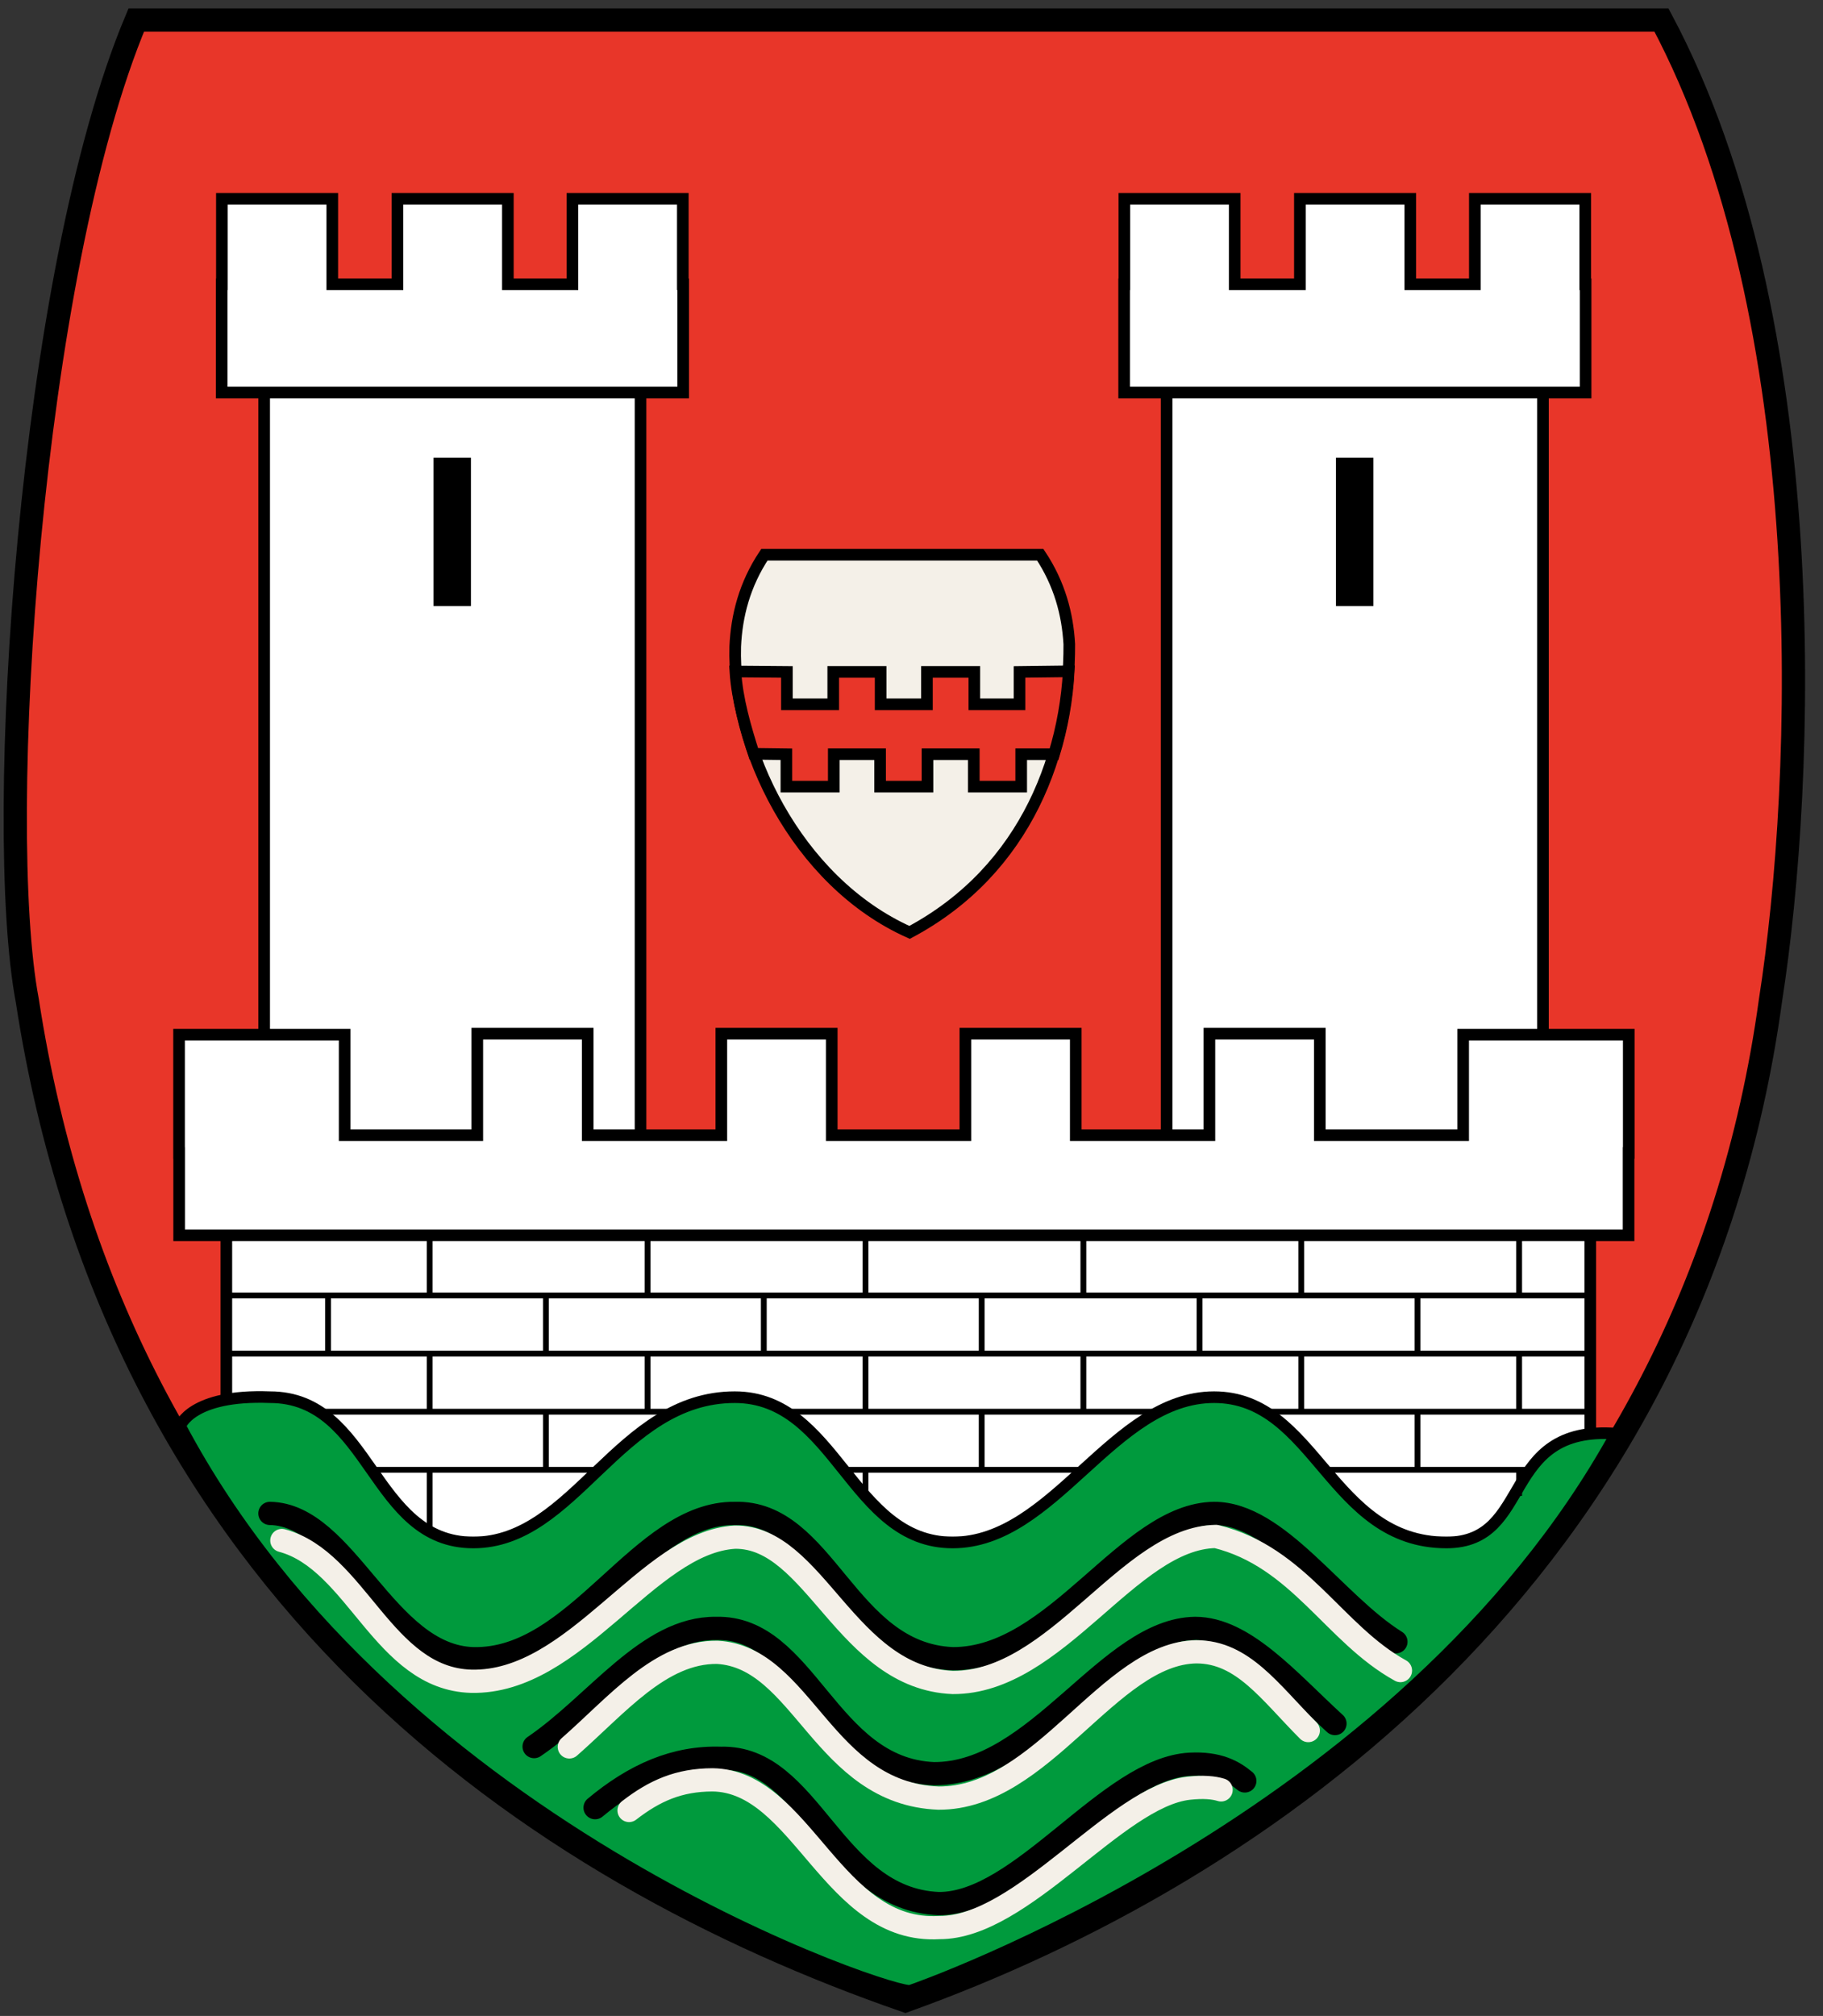
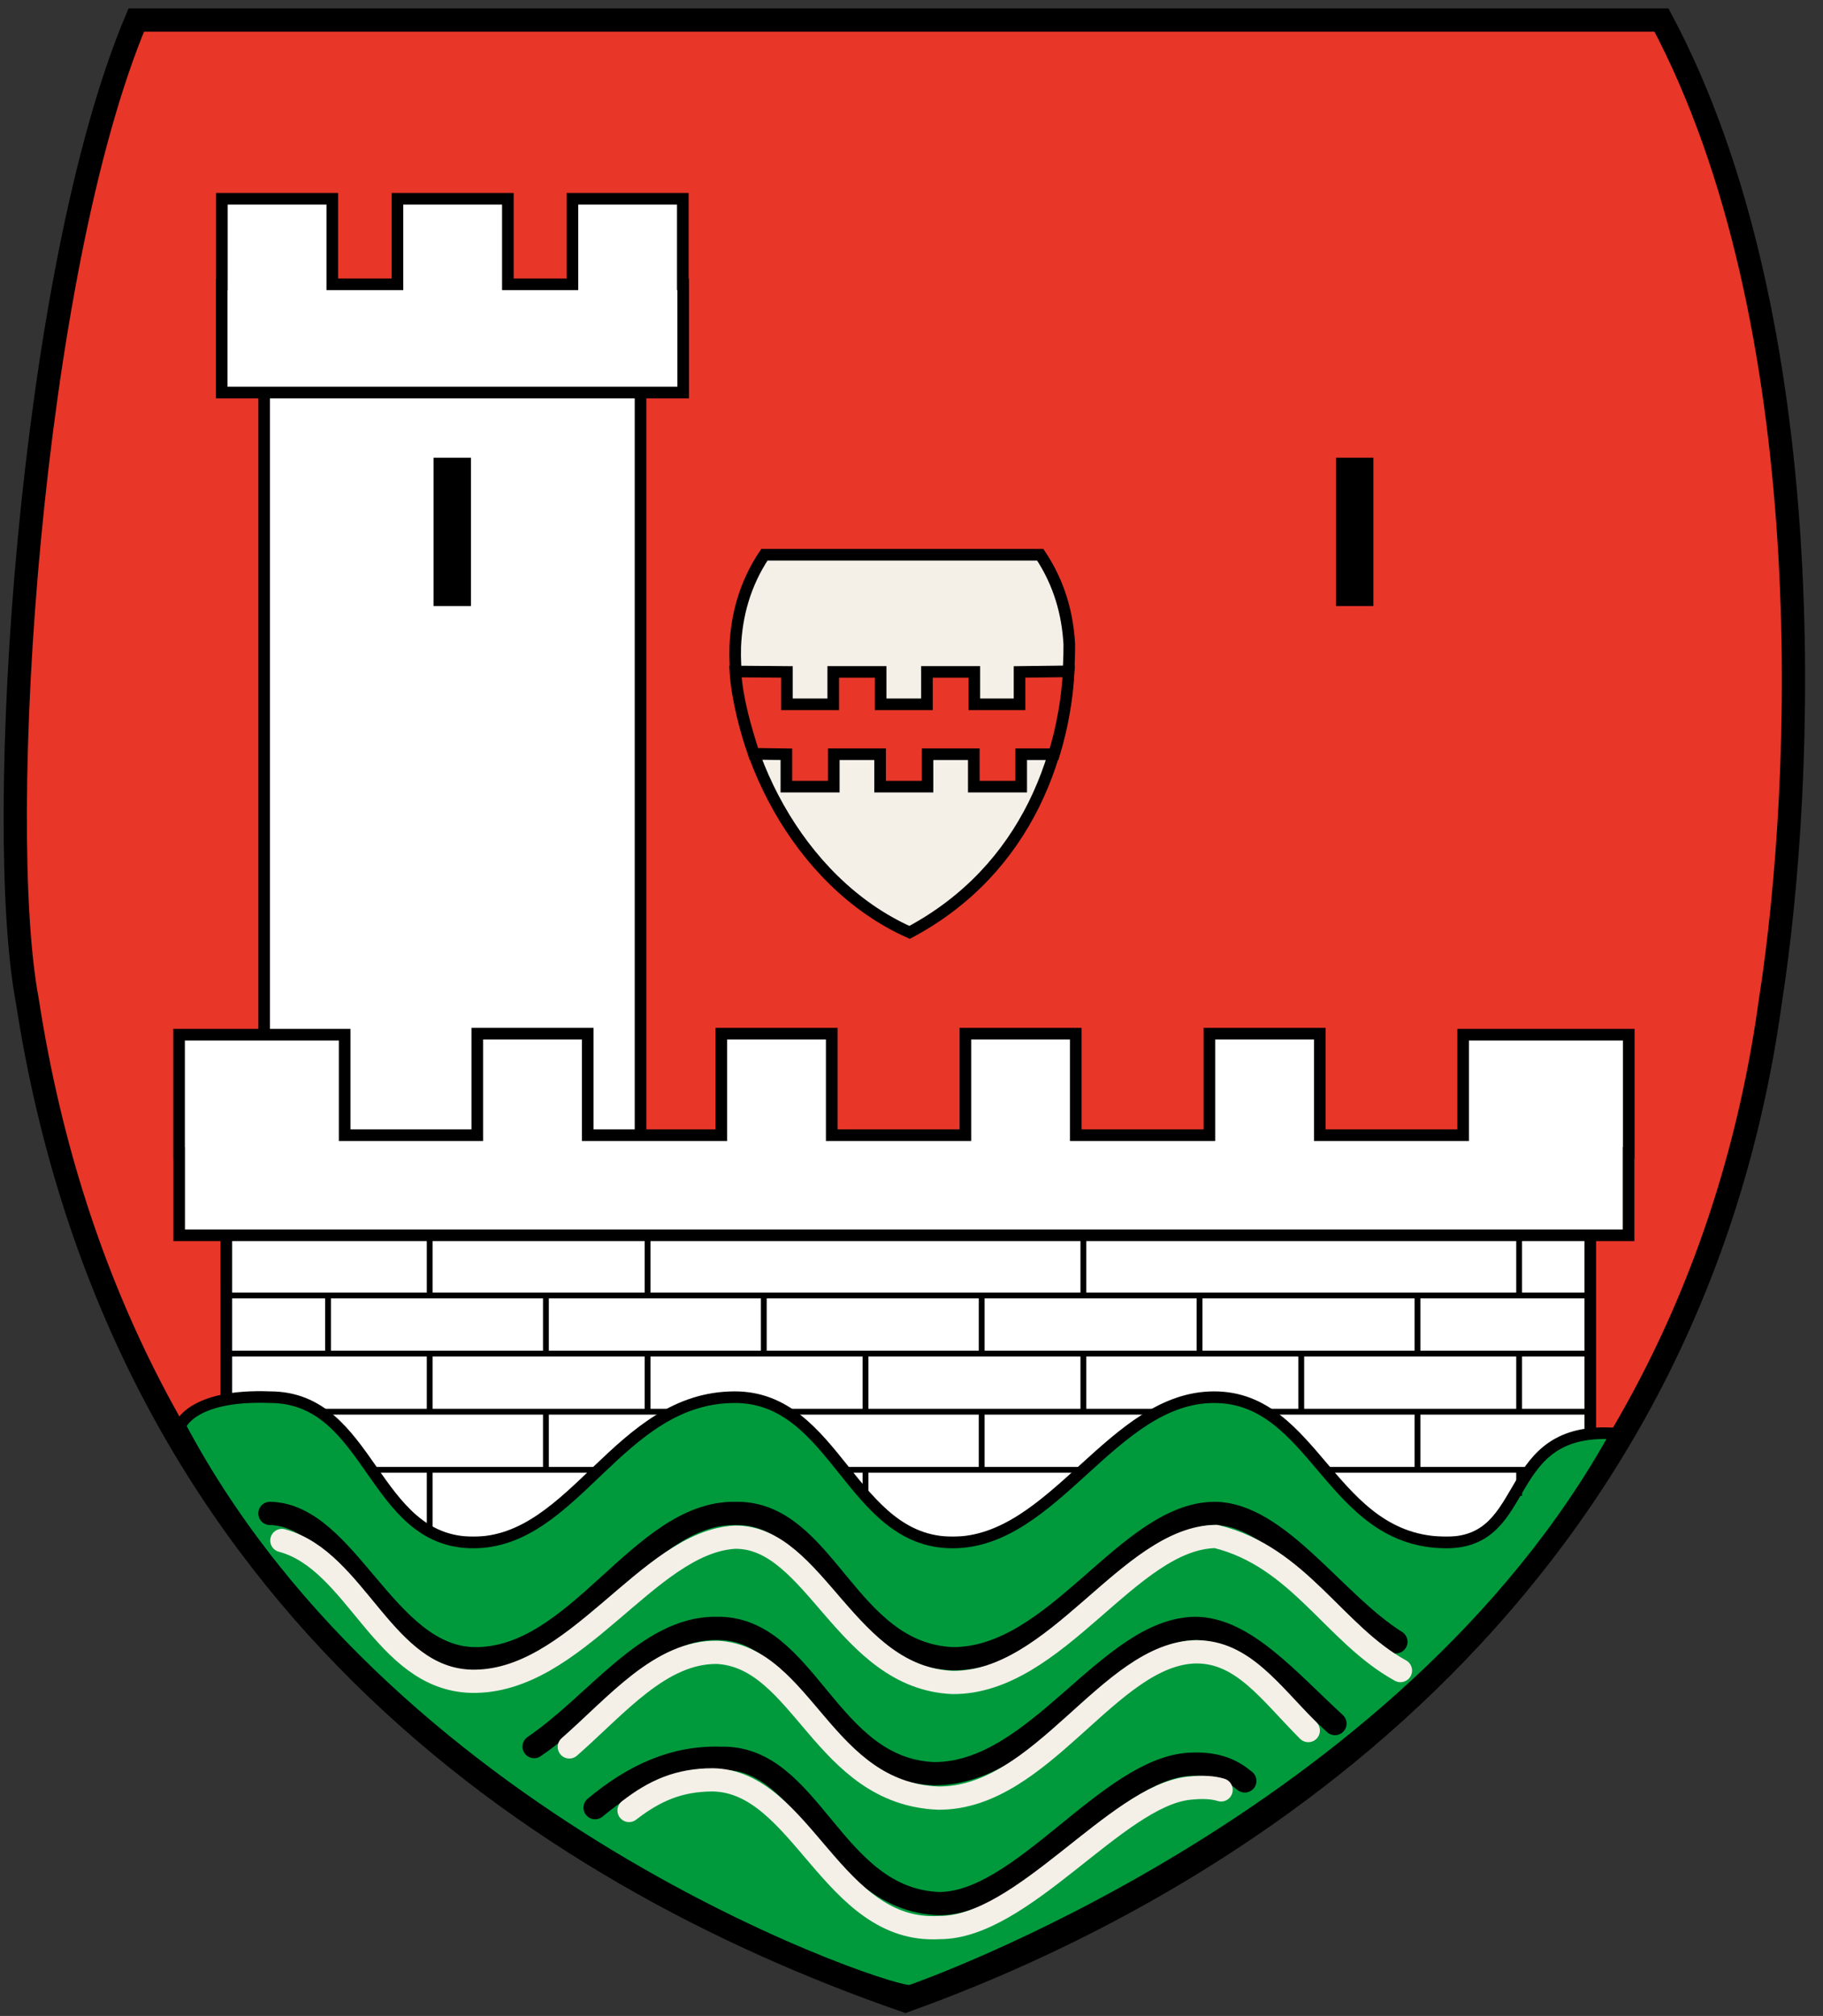
<svg xmlns="http://www.w3.org/2000/svg" height="555" width="502" version="1.0">
  <rect width="100%" height="100%" fill="#333333" stroke="none" />
  <defs>
    <style type="text/css">.fil8 {fill:none;fill-rule:nonzero}
    .fil0 {fill:black;fill-rule:nonzero}
    .fil7 {fill:white;fill-rule:nonzero}
    .fil1 {fill:#000099;fill-rule:nonzero}
    .fil6 {fill:#660000;fill-rule:nonzero}
    .fil4 {fill:#8A8A01;fill-rule:nonzero}
    .fil3 {fill:#939301;fill-rule:nonzero}
    .fil5 {fill:red;fill-rule:nonzero}
    .fil2 {fill:#FFCC00;fill-rule:nonzero}</style>
    <style type="text/css">.str4 {stroke:black;stroke-width:1.138}
    .str3 {stroke:black;stroke-width:1.138}
    .str2 {stroke:black;stroke-width:1.138}
    .str8 {stroke:black;stroke-width:1.138}
    .str6 {stroke:black;stroke-width:1.138}
    .str5 {stroke:black;stroke-width:1.139}
    .str7 {stroke:black;stroke-width:1.139}
    .str1 {stroke:black;stroke-width:1.139}
    .str0 {stroke:black;stroke-width:2.407}
    .fil0 {fill:#0000DC}
    .fil2 {fill:red}
    .fil1 {fill:#FFF000}
    .fil4 {fill:#FFF020}
    .fil3 {fill:#FFF02D}
    .fil5 {fill:black;fill-rule:nonzero}</style>
    <style type="text/css">.str4 {stroke:black;stroke-width:1.138}
    .str3 {stroke:black;stroke-width:1.138}
    .str2 {stroke:black;stroke-width:1.138}
    .str8 {stroke:black;stroke-width:1.138}
    .str6 {stroke:black;stroke-width:1.138}
    .str5 {stroke:black;stroke-width:1.139}
    .str7 {stroke:black;stroke-width:1.139}
    .str1 {stroke:black;stroke-width:1.139}
    .str0 {stroke:black;stroke-width:2.407}
    .fil0 {fill:#0000DC}
    .fil2 {fill:red}
    .fil1 {fill:#FFF000}
    .fil4 {fill:#FFF020}
    .fil3 {fill:#FFF02D}
    .fil5 {fill:black;fill-rule:nonzero}</style>
    <style type="text/css">.str4 {stroke:black;stroke-width:1.138}
    .str3 {stroke:black;stroke-width:1.138}
    .str2 {stroke:black;stroke-width:1.138}
    .str8 {stroke:black;stroke-width:1.138}
    .str6 {stroke:black;stroke-width:1.138}
    .str5 {stroke:black;stroke-width:1.139}
    .str7 {stroke:black;stroke-width:1.139}
    .str1 {stroke:black;stroke-width:1.139}
    .str0 {stroke:black;stroke-width:2.407}
    .fil0 {fill:#0000DC}
    .fil2 {fill:red}
    .fil1 {fill:#FFF000}
    .fil4 {fill:#FFF020}
    .fil3 {fill:#FFF02D}
    .fil5 {fill:black;fill-rule:nonzero}</style>
    <style type="text/css">.fil8 {fill:none;fill-rule:nonzero}
    .fil0 {fill:black;fill-rule:nonzero}
    .fil7 {fill:white;fill-rule:nonzero}
    .fil1 {fill:#000099;fill-rule:nonzero}
    .fil6 {fill:#660000;fill-rule:nonzero}
    .fil4 {fill:#8A8A01;fill-rule:nonzero}
    .fil3 {fill:#939301;fill-rule:nonzero}
    .fil5 {fill:red;fill-rule:nonzero}
    .fil2 {fill:#FFCC00;fill-rule:nonzero}</style>
    <style type="text/css">.str4 {stroke:black;stroke-width:1.138}
    .str3 {stroke:black;stroke-width:1.138}
    .str2 {stroke:black;stroke-width:1.138}
    .str8 {stroke:black;stroke-width:1.138}
    .str6 {stroke:black;stroke-width:1.138}
    .str5 {stroke:black;stroke-width:1.139}
    .str7 {stroke:black;stroke-width:1.139}
    .str1 {stroke:black;stroke-width:1.139}
    .str0 {stroke:black;stroke-width:2.407}
    .fil0 {fill:#0000DC}
    .fil2 {fill:red}
    .fil1 {fill:#FFF000}
    .fil4 {fill:#FFF020}
    .fil3 {fill:#FFF02D}
    .fil5 {fill:black;fill-rule:nonzero}</style>
    <style type="text/css">.fil8 {fill:none;fill-rule:nonzero}
    .fil0 {fill:black;fill-rule:nonzero}
    .fil7 {fill:white;fill-rule:nonzero}
    .fil1 {fill:#000099;fill-rule:nonzero}
    .fil6 {fill:#660000;fill-rule:nonzero}
    .fil4 {fill:#8A8A01;fill-rule:nonzero}
    .fil3 {fill:#939301;fill-rule:nonzero}
    .fil5 {fill:red;fill-rule:nonzero}
    .fil2 {fill:#FFCC00;fill-rule:nonzero}</style>
    <style type="text/css">.str4 {stroke:black;stroke-width:1.138}
    .str3 {stroke:black;stroke-width:1.138}
    .str2 {stroke:black;stroke-width:1.138}
    .str8 {stroke:black;stroke-width:1.138}
    .str6 {stroke:black;stroke-width:1.138}
    .str5 {stroke:black;stroke-width:1.139}
    .str7 {stroke:black;stroke-width:1.139}
    .str1 {stroke:black;stroke-width:1.139}
    .str0 {stroke:black;stroke-width:2.407}
    .fil0 {fill:#0000DC}
    .fil2 {fill:red}
    .fil1 {fill:#FFF000}
    .fil4 {fill:#FFF020}
    .fil3 {fill:#FFF02D}
    .fil5 {fill:black;fill-rule:nonzero}</style>
    <style type="text/css">.fil8 {fill:none;fill-rule:nonzero}
    .fil0 {fill:black;fill-rule:nonzero}
    .fil7 {fill:white;fill-rule:nonzero}
    .fil1 {fill:#000099;fill-rule:nonzero}
    .fil6 {fill:#660000;fill-rule:nonzero}
    .fil4 {fill:#8A8A01;fill-rule:nonzero}
    .fil3 {fill:#939301;fill-rule:nonzero}
    .fil5 {fill:red;fill-rule:nonzero}
    .fil2 {fill:#FFCC00;fill-rule:nonzero}</style>
    <style type="text/css">.str4 {stroke:black;stroke-width:1.138}
    .str3 {stroke:black;stroke-width:1.138}
    .str2 {stroke:black;stroke-width:1.138}
    .str8 {stroke:black;stroke-width:1.138}
    .str6 {stroke:black;stroke-width:1.138}
    .str5 {stroke:black;stroke-width:1.139}
    .str7 {stroke:black;stroke-width:1.139}
    .str1 {stroke:black;stroke-width:1.139}
    .str0 {stroke:black;stroke-width:2.407}
    .fil0 {fill:#0000DC}
    .fil2 {fill:red}
    .fil1 {fill:#FFF000}
    .fil4 {fill:#FFF020}
    .fil3 {fill:#FFF02D}
    .fil5 {fill:black;fill-rule:nonzero}</style>
    <style type="text/css">.fil8 {fill:none;fill-rule:nonzero}
    .fil0 {fill:black;fill-rule:nonzero}
    .fil7 {fill:white;fill-rule:nonzero}
    .fil1 {fill:#000099;fill-rule:nonzero}
    .fil6 {fill:#660000;fill-rule:nonzero}
    .fil4 {fill:#8A8A01;fill-rule:nonzero}
    .fil3 {fill:#939301;fill-rule:nonzero}
    .fil5 {fill:red;fill-rule:nonzero}
    .fil2 {fill:#FFCC00;fill-rule:nonzero}</style>
    <style type="text/css">.fil8 {fill:none;fill-rule:nonzero}
    .fil0 {fill:black;fill-rule:nonzero}
    .fil7 {fill:white;fill-rule:nonzero}
    .fil1 {fill:#000099;fill-rule:nonzero}
    .fil6 {fill:#660000;fill-rule:nonzero}
    .fil4 {fill:#8A8A01;fill-rule:nonzero}
    .fil3 {fill:#939301;fill-rule:nonzero}
    .fil5 {fill:red;fill-rule:nonzero}
    .fil2 {fill:#FFCC00;fill-rule:nonzero}</style>
    <style type="text/css">.str4 {stroke:black;stroke-width:1.138}
    .str3 {stroke:black;stroke-width:1.138}
    .str2 {stroke:black;stroke-width:1.138}
    .str8 {stroke:black;stroke-width:1.138}
    .str6 {stroke:black;stroke-width:1.138}
    .str5 {stroke:black;stroke-width:1.139}
    .str7 {stroke:black;stroke-width:1.139}
    .str1 {stroke:black;stroke-width:1.139}
    .str0 {stroke:black;stroke-width:2.407}
    .fil0 {fill:#0000DC}
    .fil2 {fill:red}
    .fil1 {fill:#FFF000}
    .fil4 {fill:#FFF020}
    .fil3 {fill:#FFF02D}
    .fil5 {fill:black;fill-rule:nonzero}</style>
    <style type="text/css">.fil8 {fill:none;fill-rule:nonzero}
    .fil0 {fill:black;fill-rule:nonzero}
    .fil7 {fill:white;fill-rule:nonzero}
    .fil1 {fill:#000099;fill-rule:nonzero}
    .fil6 {fill:#660000;fill-rule:nonzero}
    .fil4 {fill:#8A8A01;fill-rule:nonzero}
    .fil3 {fill:#939301;fill-rule:nonzero}
    .fil5 {fill:red;fill-rule:nonzero}
    .fil2 {fill:#FFCC00;fill-rule:nonzero}</style>
    <style type="text/css">.str4 {stroke:black;stroke-width:1.138}
    .str3 {stroke:black;stroke-width:1.138}
    .str2 {stroke:black;stroke-width:1.138}
    .str8 {stroke:black;stroke-width:1.138}
    .str6 {stroke:black;stroke-width:1.138}
    .str5 {stroke:black;stroke-width:1.139}
    .str7 {stroke:black;stroke-width:1.139}
    .str1 {stroke:black;stroke-width:1.139}
    .str0 {stroke:black;stroke-width:2.407}
    .fil0 {fill:#0000DC}
    .fil2 {fill:red}
    .fil1 {fill:#FFF000}
    .fil4 {fill:#FFF020}
    .fil3 {fill:#FFF02D}
    .fil5 {fill:black;fill-rule:nonzero}</style>
    <style type="text/css">.str4 {stroke:black;stroke-width:1.138}
    .str3 {stroke:black;stroke-width:1.138}
    .str2 {stroke:black;stroke-width:1.138}
    .str8 {stroke:black;stroke-width:1.138}
    .str6 {stroke:black;stroke-width:1.138}
    .str5 {stroke:black;stroke-width:1.139}
    .str7 {stroke:black;stroke-width:1.139}
    .str1 {stroke:black;stroke-width:1.139}
    .str0 {stroke:black;stroke-width:2.407}
    .fil0 {fill:#0000DC}
    .fil2 {fill:red}
    .fil1 {fill:#FFF000}
    .fil4 {fill:#FFF020}
    .fil3 {fill:#FFF02D}
    .fil5 {fill:black;fill-rule:nonzero}</style>
    <style type="text/css">.str4 {stroke:black;stroke-width:1.138}
    .str3 {stroke:black;stroke-width:1.138}
    .str2 {stroke:black;stroke-width:1.138}
    .str8 {stroke:black;stroke-width:1.138}
    .str6 {stroke:black;stroke-width:1.138}
    .str5 {stroke:black;stroke-width:1.139}
    .str7 {stroke:black;stroke-width:1.139}
    .str1 {stroke:black;stroke-width:1.139}
    .str0 {stroke:black;stroke-width:2.407}
    .fil0 {fill:#0000DC}
    .fil2 {fill:red}
    .fil1 {fill:#FFF000}
    .fil4 {fill:#FFF020}
    .fil3 {fill:#FFF02D}
    .fil5 {fill:black;fill-rule:nonzero}</style>
    <style type="text/css">.fil8 {fill:none;fill-rule:nonzero}
    .fil0 {fill:black;fill-rule:nonzero}
    .fil7 {fill:white;fill-rule:nonzero}
    .fil1 {fill:#000099;fill-rule:nonzero}
    .fil6 {fill:#660000;fill-rule:nonzero}
    .fil4 {fill:#8A8A01;fill-rule:nonzero}
    .fil3 {fill:#939301;fill-rule:nonzero}
    .fil5 {fill:red;fill-rule:nonzero}
    .fil2 {fill:#FFCC00;fill-rule:nonzero}</style>
  </defs>
  <g transform="matrix(0.8,0,0,0.8,-21.672,-4.352)">
    <path stroke-linejoin="miter" d="m73.995,12.334,525,0c55.104,103.51,49.476,260.94,37.5,337.5-27.118,197.01-175,300-297.76,344.11-127.25-44.11-270.93-140.87-302.24-344.11-11.534-60.9,0.942-250.58,37.5-337.5z" fill-rule="evenodd" stroke="#000" stroke-linecap="butt" stroke-miterlimit="4" stroke-dasharray="none" stroke-width="8" fill="#e83629" />
    <g transform="translate(188.002,3.115)">
      <g fill-rule="evenodd" transform="matrix(3.249,0,0,3.195,-708.508,-52.195)">
        <g transform="translate(-57.864,0)" />
      </g>
    </g>
    <path stroke-linejoin="miter" d="m105,411.25,469.48,0,0,107.41-16.322,17.585-441.24,0s-12.435-15.361-11.915-16.028z" stroke-dashoffset="0" stroke="#000" stroke-miterlimit="4" stroke-width="4" fill="#FFF" />
    <path stroke-linejoin="miter" d="m110,491.25,465,0" stroke="#000" stroke-linecap="butt" stroke-miterlimit="4" stroke-dasharray="none" stroke-width="2" fill="none" />
    <path stroke-linejoin="miter" d="m115,511.25,460,0" stroke="#000" stroke-linecap="butt" stroke-miterlimit="4" stroke-dasharray="none" stroke-width="2" fill="none" />
-     <path stroke-linejoin="miter" d="m280,486.25c-40,0-55,50-90,50s-35-50-70-50c-27.213-1.038-30.91,9.95-30.91,9.95,74.417,140.23,249.62,197.16,251.56,194.25,0,0,169.26-58.31,242.73-191.65-40.22-2.98-28.39,37.44-58.38,37.45-40,0-45-50-80-50s-55,50-90,50-40-50-75-50z" fill-rule="evenodd" stroke="#000" stroke-linecap="butt" stroke-miterlimit="4" stroke-dasharray="none" stroke-width="4" fill="#009a3d" />
+     <path stroke-linejoin="miter" d="m280,486.25c-40,0-55,50-90,50s-35-50-70-50c-27.213-1.038-30.91,9.95-30.91,9.95,74.417,140.23,249.62,197.16,251.56,194.25,0,0,169.26-58.31,242.73-191.65-40.22-2.98-28.39,37.44-58.38,37.45-40,0-45-50-80-50s-55,50-90,50-40-50-75-50" fill-rule="evenodd" stroke="#000" stroke-linecap="butt" stroke-miterlimit="4" stroke-dasharray="none" stroke-width="4" fill="#009a3d" />
    <rect stroke-linejoin="miter" stroke-dasharray="none" stroke-dashoffset="0" height="273.31" width="129.55" stroke="#000" stroke-miterlimit="4" y="126.34" x="118.02" stroke-width="3.998" fill="#FFF" />
    <path stroke-linejoin="miter" d="m103.47,73.844,0,29.438-0.062,0,0,37.25,158.84,0,0-37.25-0.125,0,0-29.438-38,0,0,29.438-22.219,0,0-29.438-38,0,0,29.438-22.438,0,0-29.438-38,0z" stroke-dashoffset="0" stroke="#000" stroke-miterlimit="4" stroke-dasharray="none" stroke-width="3.998" fill="#FFF" />
    <rect stroke-linejoin="miter" stroke-dasharray="none" stroke-dashoffset="0" height="47.03" width="8.873" stroke="#000" stroke-miterlimit="4" y="164.96" x="178.32" stroke-width="4" fill="#000" />
    <g stroke-linejoin="miter" transform="translate(310.627,0)" stroke-dashoffset="0" stroke="#000" stroke-dasharray="none" stroke-miterlimit="4">
-       <rect height="273.31" width="129.55" y="126.34" x="118.02" stroke-width="3.998" fill="#FFF" />
-       <path d="m103.47,73.844,0,29.438-0.062,0,0,37.25,158.84,0,0-37.25-0.125,0,0-29.438-38,0,0,29.438-22.219,0,0-29.438-38,0,0,29.438-22.438,0,0-29.438-38,0z" stroke-width="3.998" fill="#FFF" />
      <rect height="47.03" width="8.873" y="164.96" x="178.32" stroke-width="4" fill="#000" />
    </g>
    <path stroke-linejoin="miter" d="m191.38,361.16,0,34.938-45.656,0,0-34.594-57,0,0,40.688,0.031,0,0,28.344,498.91,0,0-28.344,0.062,0,0-40.688-57,0,0,34.594-49.344,0,0-34.938-38,0,0,34.938-46,0,0-34.938-38,0,0,34.938-46,0,0-34.938-38,0,0,34.938-46,0,0-34.938-38,0z" stroke-dashoffset="0" stroke="#000" stroke-miterlimit="4" stroke-dasharray="none" stroke-width="4" fill="#FFF" />
    <g transform="matrix(0.192,0,0,0.192,831.559,467.741)">
      <g transform="translate(188.002,3.115)">
        <g fill-rule="evenodd" transform="matrix(3.249,0,0,3.195,-708.508,-52.195)">
          <g transform="translate(-57.864,0)" />
        </g>
      </g>
      <g stroke-linejoin="miter" transform="translate(-2907.452,-1424.325)" stroke="#000" stroke-miterlimit="4" stroke-dasharray="none" stroke-width="20.826">
        <path d="m87.858,10.823,494.61,0c34.54,51.816,49.03,106.5,52.02,160.24,0.92,190.74-74.87,403.85-286.31,516.6-204.08-91.12-317.82-333.71-312.56-512.36,2.453-55.1,16.783-111.3,52.234-164.48z" fill-rule="evenodd" stroke-linecap="butt" fill="#f4f0e8" />
        <path d="m35.899,220.08c3.167,49.963,17.763,99.614,33.022,147.56l58.391,0.764v58h84.969v-58h83.031v58h84.969v-58h83.031v58h84.969v-58h58.893c14.714-48.238,23.555-98.41,26.296-148.64l-88.158,1.081v58h-81.031v-58h-84.969v58h-83.031v-58h-84.969v58h-83.031v-58z" stroke-dashoffset="0" fill="#e83629" />
      </g>
    </g>
    <path stroke-linejoin="miter" d="m105,451.25,470,0" stroke="#000" stroke-linecap="butt" stroke-miterlimit="4" stroke-dasharray="none" stroke-width="2" fill="none" />
    <path stroke-linejoin="miter" d="m105,471.25,470,0" stroke="#000" stroke-linecap="butt" stroke-miterlimit="4" stroke-dasharray="none" stroke-width="2" fill="none" />
    <path stroke-linejoin="round" d="m120,526.25c26.377,0.428,39.697,49.155,70,50,35.987,0.799,57.415-50.351,90-50,31.179-0.875,38.196,48.449,75,50,35.738,0.173,60.06-49.628,90-50,22.027-0.009,41.427,30.975,62.581,44.167" stroke="#000" stroke-linecap="round" stroke-miterlimit="4" stroke-dasharray="none" stroke-width="8" fill="none" />
    <path stroke-linejoin="round" d="m210.94,606.49c21.455-14.543,39.116-40.92,62.547-40.667,31.179-0.875,38.196,48.449,75,50,35.738,0.173,60.06-49.628,90-50,16.926-0.007,32.301,18.287,48.113,32.746" stroke="#000" stroke-linecap="round" stroke-miterlimit="4" stroke-dasharray="none" stroke-width="8" fill="none" />
    <path stroke-linejoin="round" d="m231.93,627.51c13.556-11.308,27.513-17.503,43.275-16.983,31.179-0.875,38.196,48.449,75,50,28.578,0.139,58.582-46.462,86.441-47.953,9.817-0.526,15.023,2.496,18.924,5.734" stroke="#000" stroke-linecap="round" stroke-miterlimit="4" stroke-dasharray="none" stroke-width="8" fill="none" />
    <path stroke-linejoin="round" d="m124.11,535.57c25.789,6.859,34.886,47.595,65.189,48.44,35.987,0.799,60.666-47.86,90.759-49.585,27.655-0.288,38.196,48.449,75,50,35.738,0.173,60.647-49.871,90.587-50.243,28.667,7.04,40.598,33.54,63.495,46.147" stroke="#f4f0e8" stroke-linecap="round" stroke-miterlimit="4" stroke-dasharray="none" stroke-width="8" fill="none" />
    <path stroke-linejoin="round" d="m223.06,606.6c16.523-14.51,31.402-32.762,50.911-32.552,29.518,1.617,36.434,48.621,76.175,50.172,35.738,0.173,58.814-49.972,88.754-50.344,16.003-0.007,25.306,13.882,38.514,27.096" stroke="#f4f0e8" stroke-linecap="round" stroke-miterlimit="4" stroke-dasharray="none" stroke-width="8" fill="none" />
    <path stroke-linejoin="round" d="m243.62,628.47c8.806-6.809,17.12-10.501,28.737-10.532,30.764,0.371,41.275,53.017,78.079,50.831,28.578,0.139,60.902-45.216,85.853-47.953,5.01-0.55,8.504-0.232,11.119,0.571" stroke="#f4f0e8" stroke-linecap="round" stroke-miterlimit="4" stroke-dasharray="none" stroke-width="8" fill="none" />
    <path stroke-linejoin="miter" d="m175,431.25,0,20" stroke="#000" stroke-linecap="butt" stroke-miterlimit="4" stroke-dasharray="none" stroke-width="2" fill="none" />
    <path stroke-linejoin="miter" d="m250,431.25,0,20" stroke="#000" stroke-linecap="butt" stroke-miterlimit="4" stroke-dasharray="none" stroke-width="2" fill="none" />
-     <path stroke-linejoin="miter" d="m325,431.25,0,20" stroke="#000" stroke-linecap="butt" stroke-miterlimit="4" stroke-dasharray="none" stroke-width="2" fill="none" />
    <path stroke-linejoin="miter" d="m400,431.25,0,20" stroke="#000" stroke-linecap="butt" stroke-miterlimit="4" stroke-dasharray="none" stroke-width="2" fill="none" />
-     <path stroke-linejoin="miter" d="m475,431.25,0,20" stroke="#000" stroke-linecap="butt" stroke-miterlimit="4" stroke-dasharray="none" stroke-width="2" fill="none" />
    <path stroke-linejoin="miter" d="m550,431.25,0,20" stroke="#000" stroke-linecap="butt" stroke-miterlimit="4" stroke-dasharray="none" stroke-width="2" fill="none" />
    <path stroke-linejoin="miter" d="m140,451.25,0,20" stroke="#000" stroke-linecap="butt" stroke-miterlimit="4" stroke-dasharray="none" stroke-width="2" fill="none" />
    <path stroke-linejoin="miter" d="m215,451.25,0,20" stroke="#000" stroke-linecap="butt" stroke-miterlimit="4" stroke-dasharray="none" stroke-width="2" fill="none" />
    <path stroke-linejoin="miter" d="m290,451.25,0,20" stroke="#000" stroke-linecap="butt" stroke-miterlimit="4" stroke-dasharray="none" stroke-width="2" fill="none" />
    <path stroke-linejoin="miter" d="m365,451.25,0,20" stroke="#000" stroke-linecap="butt" stroke-miterlimit="4" stroke-dasharray="none" stroke-width="2" fill="none" />
    <path stroke-linejoin="miter" d="m440,451.25,0,20" stroke="#000" stroke-linecap="butt" stroke-miterlimit="4" stroke-dasharray="none" stroke-width="2" fill="none" />
    <path stroke-linejoin="miter" d="m515,451.25,0,20" stroke="#000" stroke-linecap="butt" stroke-miterlimit="4" stroke-dasharray="none" stroke-width="2" fill="none" />
    <path stroke-linejoin="miter" d="m325,471.25,0,20" stroke="#000" stroke-linecap="butt" stroke-miterlimit="4" stroke-dasharray="none" stroke-width="2" fill="none" />
    <path stroke-linejoin="miter" d="m250,471.25,0,20" stroke="#000" stroke-linecap="butt" stroke-miterlimit="4" stroke-dasharray="none" stroke-width="2" fill="none" />
    <path stroke-linejoin="miter" d="m175,471.25,0,20" stroke="#000" stroke-linecap="butt" stroke-miterlimit="4" stroke-dasharray="none" stroke-width="2" fill="none" />
    <path stroke-linejoin="miter" d="m215,491.25,0,20" stroke="#000" stroke-linecap="butt" stroke-miterlimit="4" stroke-dasharray="none" stroke-width="2" fill="none" />
    <path stroke-linejoin="miter" d="m175,511.25,0,20" stroke="#000" stroke-linecap="butt" stroke-miterlimit="4" stroke-dasharray="none" stroke-width="2" fill="none" />
    <path stroke-linejoin="miter" d="m400,471.25,0,20" stroke="#000" stroke-linecap="butt" stroke-miterlimit="4" stroke-dasharray="none" stroke-width="2" fill="none" />
    <path stroke-linejoin="miter" d="m365,491.25,0,20" stroke="#000" stroke-linecap="butt" stroke-miterlimit="4" stroke-dasharray="none" stroke-width="2" fill="none" />
    <path stroke-linejoin="miter" d="m325,511.25,0,10" stroke="#000" stroke-linecap="butt" stroke-miterlimit="4" stroke-dasharray="none" stroke-width="2" fill="none" />
    <path stroke-linejoin="miter" d="m475,471.25,0,20" stroke="#000" stroke-linecap="butt" stroke-miterlimit="4" stroke-dasharray="none" stroke-width="2" fill="none" />
    <path stroke-linejoin="miter" d="m515,491.25,0,20" stroke="#000" stroke-linecap="butt" stroke-miterlimit="4" stroke-dasharray="none" stroke-width="2" fill="none" />
    <path stroke-linejoin="miter" d="m550,471.25,0,20" stroke="#000" stroke-linecap="butt" stroke-miterlimit="4" stroke-dasharray="none" stroke-width="2" fill="none" />
    <path stroke-linejoin="miter" d="m550,511.25,0,8.962" stroke="#000" stroke-linecap="butt" stroke-miterlimit="4" stroke-dasharray="none" stroke-width="2" fill="none" />
  </g>
</svg>